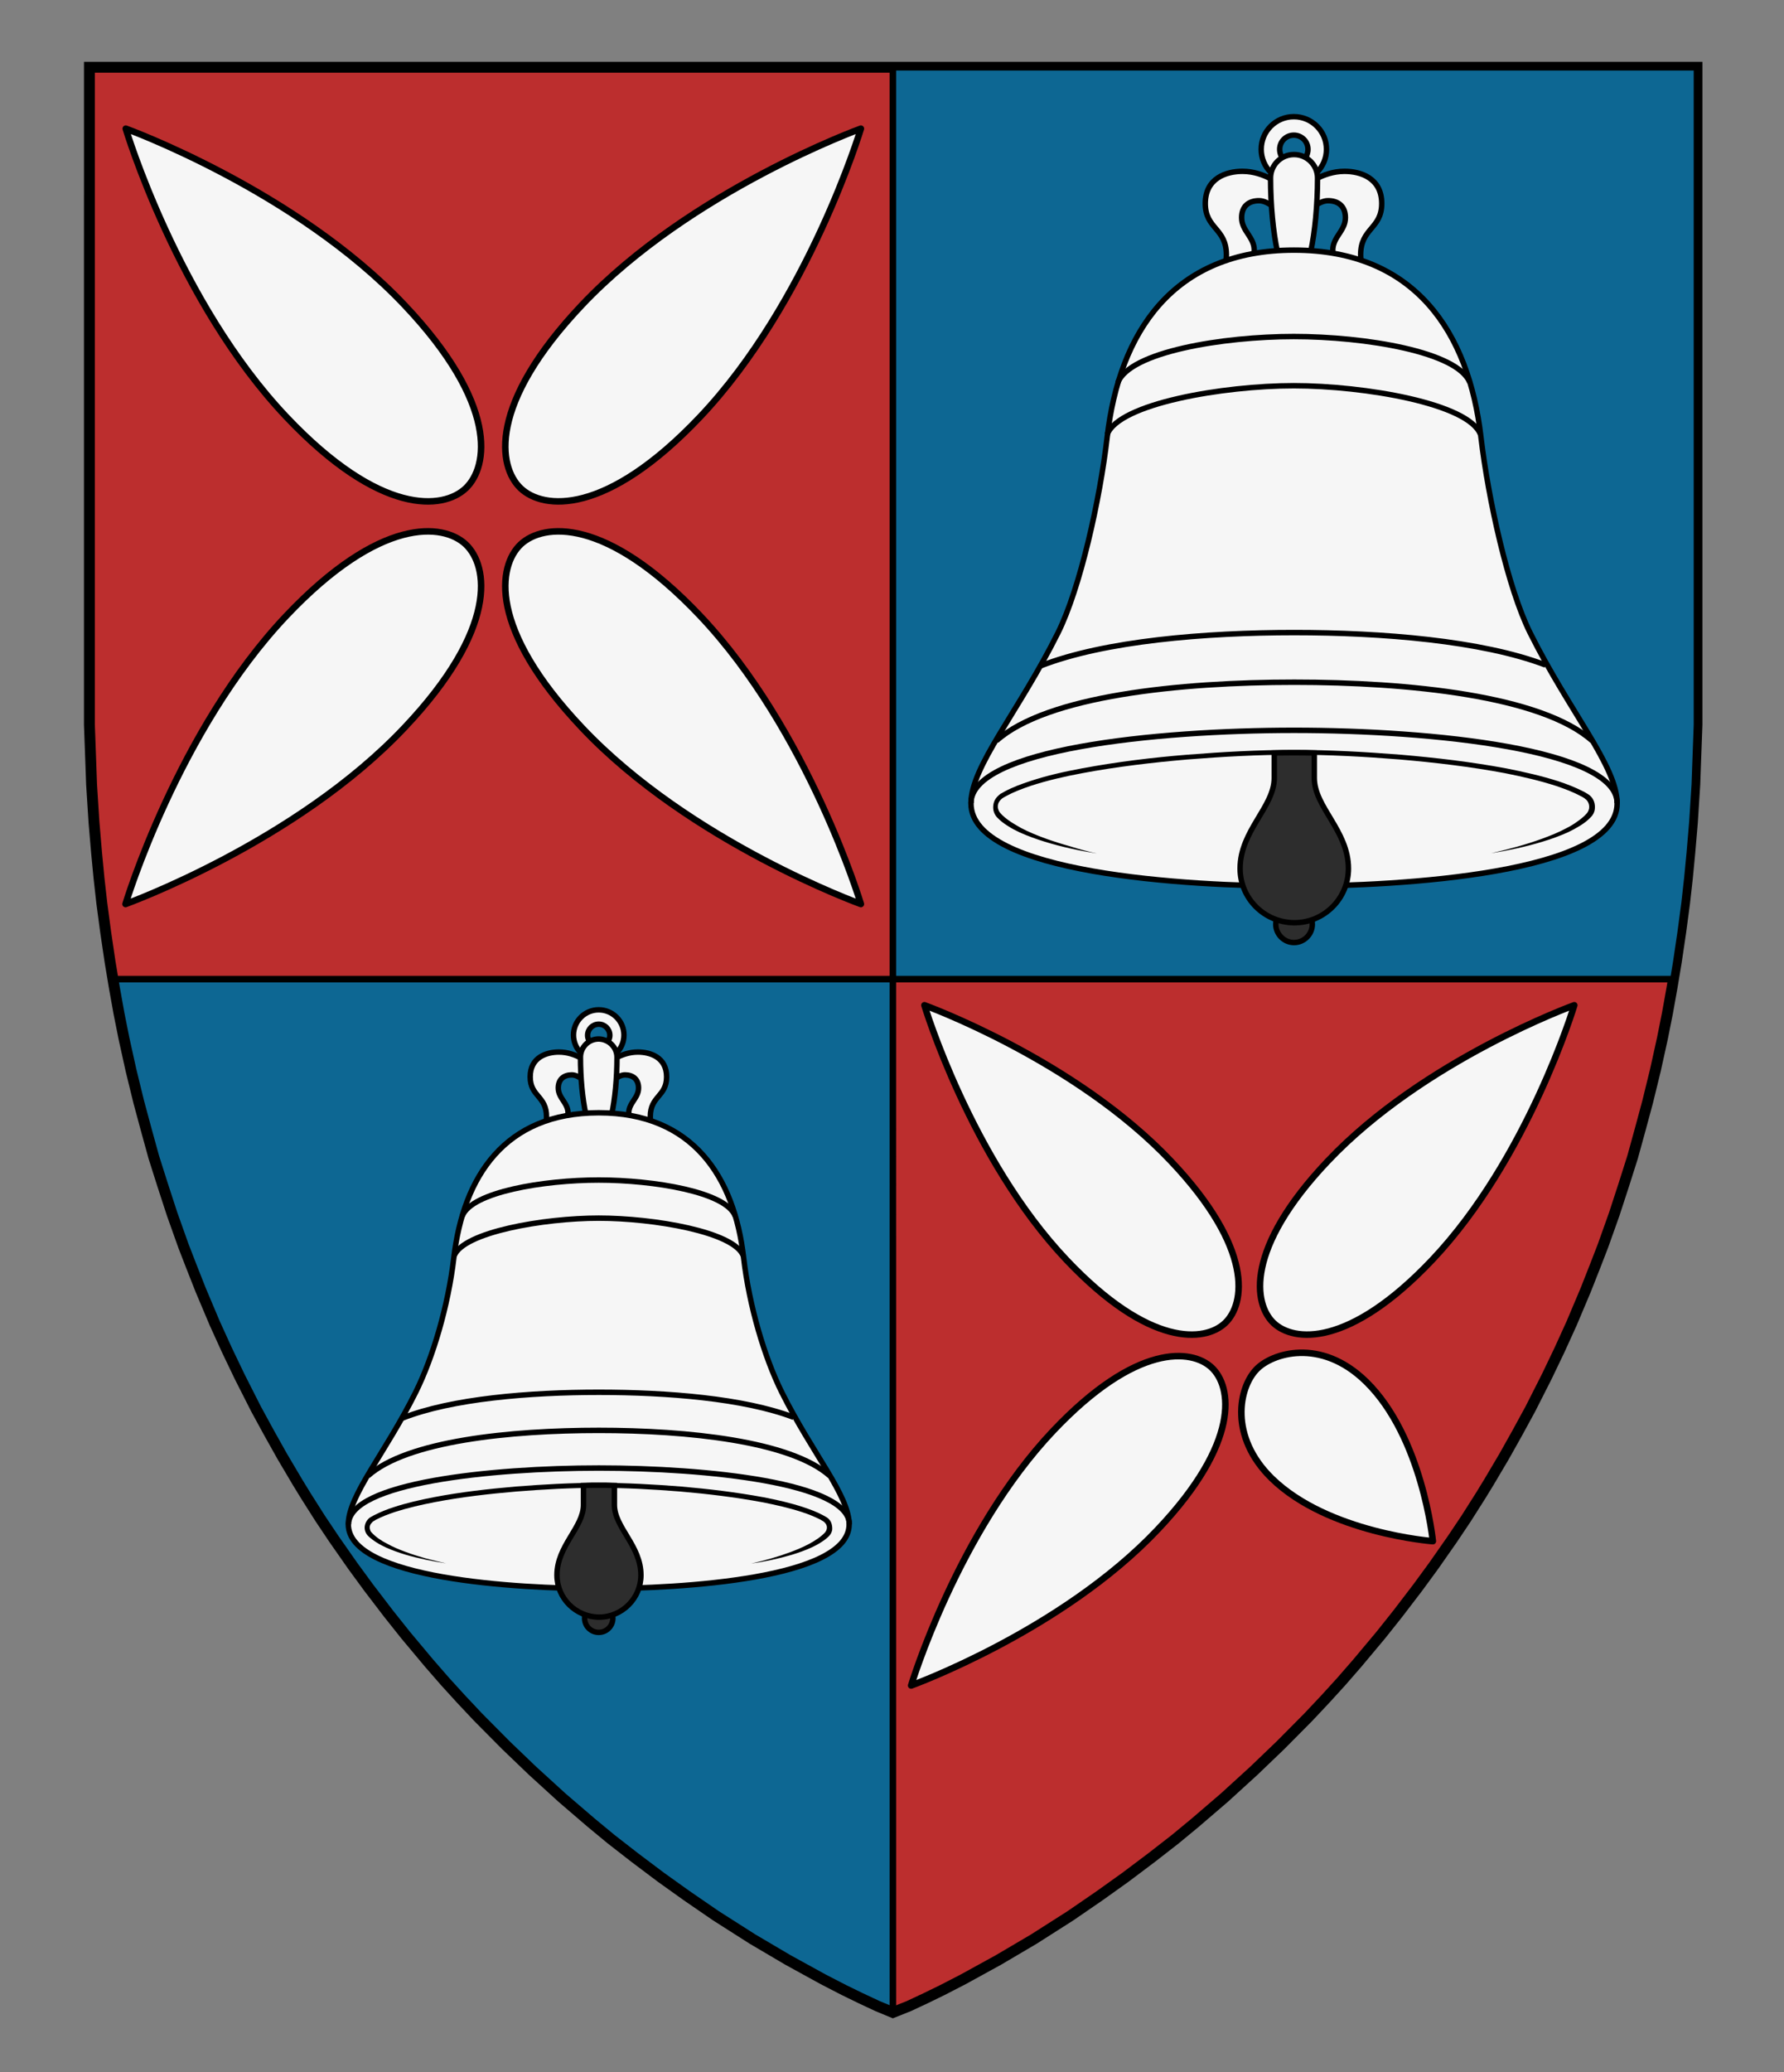
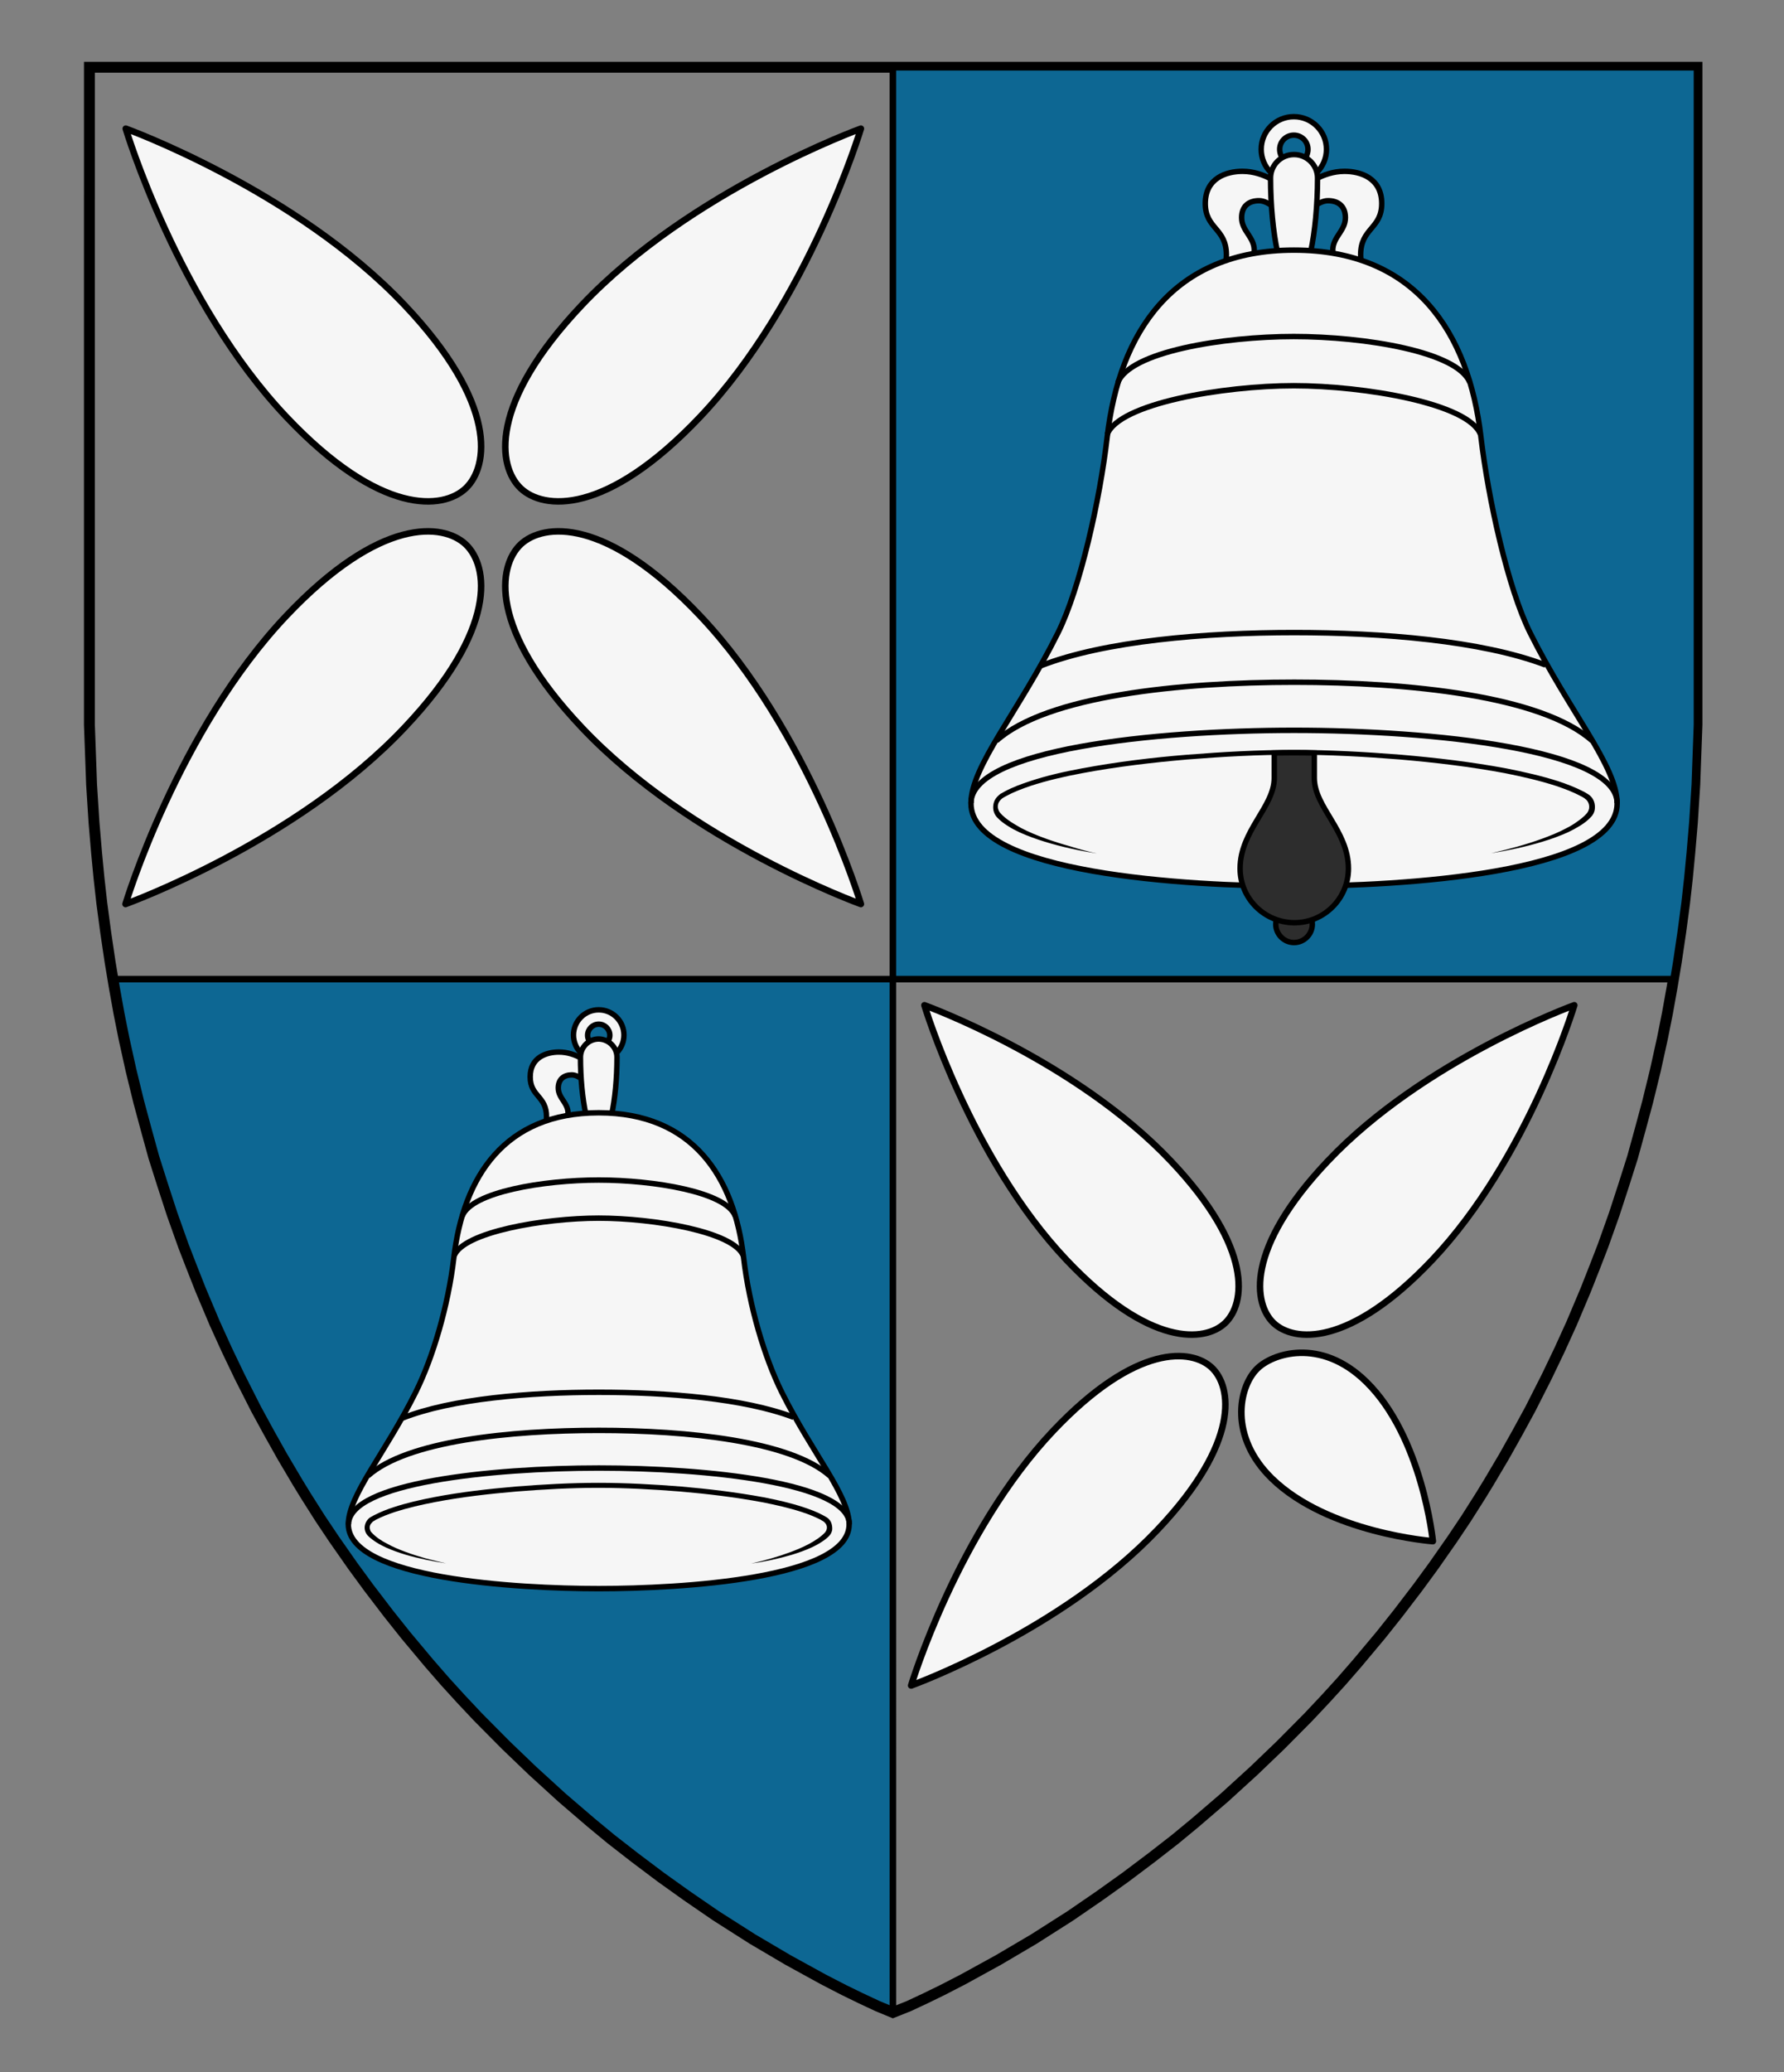
<svg xmlns="http://www.w3.org/2000/svg" xmlns:ns1="http://www.inkscape.org/namespaces/inkscape" xmlns:ns2="http://sodipodi.sourceforge.net/DTD/sodipodi-0.dtd" version="1.1" id="Layer_1" x="0px" y="0px" width="820px" height="952px" viewBox="0 0 820 952" enable-background="new 0 0 820 952" xml:space="preserve" ns1:version="0.92.2 (5c3e80d, 2017-08-06)" ns2:docname="Comminges_de_Saint-Lary1.svg">
  <rect x="0" y="0" width="820" height="952" fill="#808080" stroke="none" />
  <defs id="defs17" />
  <ns2:namedview pagecolor="#ffffff" bordercolor="#666666" borderopacity="1" objecttolerance="10" gridtolerance="10" guidetolerance="10" ns1:pageopacity="0" ns1:pageshadow="2" ns1:window-width="640" ns1:window-height="480" id="namedview15" showgrid="false" ns1:zoom="0.24789916" ns1:cx="410" ns1:cy="476" ns1:window-x="0" ns1:window-y="0" ns1:window-maximized="0" ns1:current-layer="Layer_1" />
  <g id="g218">
-     <path style="fill:#bc2e2e" ns1:connector-curvature="0" id="path2" d="m 410.7,924.5 7,-2.9 7.7,-3.6 7.8,-3.8 9.5,-4.9 16.2,-8.9 16.3,-9.6 16.8,-10.7 13.4,-9.2 11.9,-8.5 12.1,-9.1 10.8,-8.4 9.2,-7.6 13.4,-11.5 13.6,-12.4 12.1,-11.6 12.9,-13 7.9,-8.4 7.2,-7.9 7.4,-8.5 10.8,-12.9 7.8,-9.8 9.1,-11.9 7.4,-10.1 8.6,-12.3 6.3,-9.4 6.6,-10.4 3.8,-6.2 7.1,-12 6,-10.7 6,-11 7.6,-15 5.8,-12.1 5.6,-12.3 6.5,-15.4 4.3,-10.9 3.6,-9.3 5.2,-14.6 4.4,-13.5 4,-12.6 3.5,-12.7 3.4,-12.6 3.6,-14.7 3.2,-14.5 2.3,-11.5 2.1,-11.7 2,-12 2,-13.5 1.8,-13.5 1.3,-11.6 1.1,-11.5 1.2,-14.1 1.1,-17.3 0.4,-11.2 0.6,-16.3 V 30.9 H 41.1 v 302 l 0.6,16.3 0.4,11.2 1.1,17.3 1.2,14.1 1.1,11.5 1.3,11.6 1.8,13.5 2,13.5 2,12 2.1,11.7 2.3,11.5 3.2,14.5 3.6,14.7 3.4,12.6 3.5,12.7 4,12.6 4.4,13.5 5.2,14.6 3.6,9.3 4.3,10.9 6.5,15.4 5.6,12.3 5.8,12.1 7.6,15 6,11 6,10.7 7.1,12 3.8,6.2 6.6,10.4 6.3,9.4 8.6,12.3 7.4,10.1 9.1,11.9 7.8,9.8 10.8,12.9 7.4,8.5 7.2,7.9 7.9,8.4 12.9,13 12.1,11.6 13.6,12.4 13.4,11.5 9.2,7.6 10.8,8.4 12.1,9.1 11.9,8.5 13.4,9.2 16.8,10.7 16.3,9.6 16.2,8.9 9.5,4.9 7.8,3.8 7.7,3.6 z" />
    <path d="m 52.6,453.9 2.1,11.7 2.3,11.5 3.2,14.5 3.6,14.7 3.4,12.6 3.5,12.7 4,12.6 4.4,13.5 5.2,14.6 3.6,9.3 4.3,10.9 6.5,15.4 5.6,12.3 5.8,12.1 7.6,15 6,11 6,10.7 7.1,12 3.8,6.2 6.6,10.4 6.3,9.4 8.6,12.3 7.4,10.1 9.1,11.9 7.8,9.8 10.8,12.9 7.4,8.5 7.2,7.9 7.9,8.4 12.9,13 12.1,11.6 13.6,12.4 13.4,11.5 9.2,7.6 10.8,8.4 12.1,9.1 11.9,8.5 13.4,9.2 16.8,10.7 16.3,9.6 16.2,8.9 9.5,4.9 7.8,3.8 7.7,3.6 7,2.8 V 449.8 H 51.9 Z" id="path4" ns1:connector-curvature="0" style="fill:#0d6793;stroke:#000000;stroke-width:3;stroke-miterlimit:10" />
    <path d="m 410.4,924.5 -7,-2.9 -7.7,-3.6 -7.8,-3.8 -9.5,-4.9 -16.2,-8.9 -16.3,-9.6 -16.8,-10.7 -13.4,-9.2 -11.9,-8.5 -12.1,-9.1 -10.8,-8.4 -9.2,-7.6 -13.4,-11.5 -13.6,-12.4 -12.1,-11.6 -12.9,-13 -7.9,-8.4 -7.2,-7.9 -7.4,-8.5 -10.8,-12.9 -7.8,-9.8 -9.1,-11.9 -7.4,-10.1 -8.6,-12.3 -6.3,-9.4 -6.6,-10.4 -3.8,-6.2 -7.1,-12 -6,-10.7 -6,-11 -7.6,-15 -5.8,-12.1 -5.6,-12.3 -6.5,-15.4 -4.3,-10.9 -3.6,-9.3 -5.2,-14.6 -4.4,-13.5 -4,-12.6 -3.5,-12.7 -3.4,-12.6 -3.6,-14.7 -3.2,-14.5 -2.3,-11.5 -2.1,-11.7 -2,-12 -2,-13.5 -1.8,-13.5 -1.3,-11.6 -1.1,-11.5 -1.2,-14.1 -1.1,-17.3 -0.4,-11.2 -0.6,-16.3 V 30.9 H 780 v 302 l -0.6,16.3 -0.4,11.2 -1.1,17.3 -1.2,14.1 -1.1,11.5 -1.3,11.6 -1.8,13.5 -2,13.5 -2,12 -2.1,11.7 -2.3,11.5 -3.2,14.5 -3.6,14.7 -3.4,12.6 -3.5,12.7 -4,12.6 -4.4,13.5 -5.2,14.6 -3.6,9.3 -4.3,10.9 -6.5,15.4 -5.6,12.3 -5.8,12.1 -7.6,15 -6,11 -6,10.7 -7.1,12 -3.8,6.2 -6.6,10.4 -6.3,9.4 -8.6,12.3 -7.4,10.1 -9.1,11.9 -7.8,9.8 -10.8,12.9 -7.4,8.5 -7.2,7.9 -7.9,8.4 -12.9,13 -12.1,11.6 -13.6,12.4 -13.4,11.5 -9.2,7.6 -10.8,8.4 -12.1,9.1 -11.9,8.5 -13.4,9.2 -16.8,10.7 -16.3,9.6 -16.2,8.9 -9.5,4.9 -7.8,3.8 -7.7,3.6 z" id="path8" ns1:connector-curvature="0" style="fill:none;stroke:#000000;stroke-width:5;stroke-miterlimit:10" />
    <g id="g168">
      <path style="fill:#f6f6f6;stroke:#000000;stroke-width:3;stroke-linejoin:round;stroke-miterlimit:10" ns1:connector-curvature="0" id="path10" d="m 627.9,634.7 c -21,-20.5 -43.4,-12.9 -50.3,-5.7 -8.3,8.5 -12.7,31 7,50.2 25.9,25.2 74,28.8 74,28.8 0,0 -4.8,-48 -30.7,-73.3 z" />
      <path style="fill:#f6f6f6;stroke:#000000;stroke-width:3;stroke-linejoin:round;stroke-miterlimit:10" ns1:connector-curvature="0" id="path12" d="m 538.2,533.4 c 38.2,40.3 34.1,65.7 24.9,74.4 -9.2,8.7 -34.7,11.3 -72.9,-29 -44.1,-46.6 -65.3,-117 -65.3,-117 0,0 69.2,25 113.3,71.6 z" />
      <path style="fill:#f6f6f6;stroke:#000000;stroke-width:3;stroke-linejoin:round;stroke-miterlimit:10" ns1:connector-curvature="0" id="path14" d="m 610.3,533.4 c -38.2,40.3 -34.1,65.7 -24.9,74.4 9.2,8.7 34.7,11.3 72.9,-29 44.1,-46.6 65.3,-117 65.3,-117 0,0 -69.2,25 -113.3,71.6 z" />
      <path style="fill:#f6f6f6;stroke:#000000;stroke-width:3;stroke-linejoin:round;stroke-miterlimit:10" ns1:connector-curvature="0" id="path16" d="m 532.1,702.7 c 38.2,-40.3 34.1,-65.7 24.9,-74.4 -9.2,-8.7 -34.7,-11.3 -72.9,29 -44.1,46.6 -65.3,117 -65.3,117 0,0 69.2,-25 113.3,-71.6 z" />
    </g>
    <g id="g174">
      <path style="fill:#f6f6f6;stroke:#000000;stroke-width:3;stroke-linejoin:round;stroke-miterlimit:10" ns1:connector-curvature="0" id="path18" d="m 185.9,140.1 c 43.2,45.6 38.6,74.3 28.2,84.2 -10.4,9.9 -39.3,12.8 -82.5,-32.8 C 81.7,138.8 57.8,59.1 57.8,59.1 c 0,0 78.2,28.3 128.1,81 z" />
      <path style="fill:#f6f6f6;stroke:#000000;stroke-width:3;stroke-linejoin:round;stroke-miterlimit:10" ns1:connector-curvature="0" id="path20" d="m 267.5,140.1 c -43.2,45.6 -38.6,74.3 -28.2,84.2 10.4,9.9 39.3,12.8 82.5,-32.8 49.9,-52.7 73.9,-132.4 73.9,-132.4 0,0 -78.3,28.3 -128.2,81 z" />
      <path style="fill:#f6f6f6;stroke:#000000;stroke-width:3;stroke-linejoin:round;stroke-miterlimit:10" ns1:connector-curvature="0" id="path22" d="m 267.5,334.3 c -43.2,-45.6 -38.6,-74.3 -28.2,-84.2 10.4,-9.8 39.3,-12.8 82.5,32.8 49.9,52.7 73.9,132.4 73.9,132.4 0,0 -78.3,-28.2 -128.2,-81 z" />
      <path style="fill:#f6f6f6;stroke:#000000;stroke-width:3;stroke-linejoin:round;stroke-miterlimit:10" ns1:connector-curvature="0" id="path24" d="m 185.9,334.3 c 43.2,-45.6 38.6,-74.3 28.2,-84.2 -10.4,-9.8 -39.3,-12.8 -82.5,32.8 -49.9,52.7 -73.9,132.4 -73.9,132.4 0,0 78.3,-28.2 128.2,-81 z" />
    </g>
    <g id="g147">
      <path style="fill:#0d6793;stroke:#000000;stroke-width:3;stroke-miterlimit:10" ns1:connector-curvature="0" id="path6" d="m 410.4,449.8 h 358.8 l 1.3,-7.9 2,-13.5 1.8,-13.5 1.3,-11.6 1.1,-11.5 1.2,-14.1 1.1,-17.3 0.4,-11.2 0.6,-16.3 V 30.9 H 410.4 Z" />
      <path style="fill:#f6f6f6;stroke:#000000;stroke-width:2.5;stroke-miterlimit:10" ns1:connector-curvature="0" id="path26" d="m 601.7,97 c 0,0 4.3,-4.8 8.7,-4.8 4.7,0 8,2.5 8,7.8 0,6.1 -5.8,8.8 -5.8,15 0,6.2 16.3,13.5 16.3,13.5 0,0 -3.5,-3.6 -3.5,-11.4 0,-12.4 9.7,-11.9 9.7,-23.6 0,-11.7 -9.7,-14.8 -17.1,-14.8 -10.5,0 -18.3,7 -18.3,7 z" />
      <path style="fill:#f6f6f6;stroke:#000000;stroke-width:2.5;stroke-miterlimit:10" ns1:connector-curvature="0" id="path28" d="m 587.4,97 c 0,0 -4.3,-4.8 -8.7,-4.8 -4.7,0 -8,2.5 -8,7.8 0,6.1 5.8,8.8 5.8,15 0,6.2 -16.3,13.5 -16.3,13.5 0,0 3.5,-3.6 3.5,-11.4 0,-12.4 -9.7,-11.9 -9.7,-23.6 0,-11.7 9.7,-14.8 17.1,-14.8 10.5,0 18.3,7 18.3,7 z" />
      <path style="fill:#f6f6f6;stroke:#000000;stroke-width:2.5;stroke-miterlimit:10" ns1:connector-curvature="0" id="path30" d="m 594.7,62.1 c 3.6,0 6.5,2.9 6.5,6.5 0,3.6 -2.9,7.1 -6.5,7.1 -3.6,0 -6.5,-3.5 -6.5,-7.1 0,-3.6 2.9,-6.5 6.5,-6.5 m 0,-8.5 c -8.3,0 -15,6.7 -15,15 0,8.3 6.7,15 15,15 8.3,0 15,-6.7 15,-15 0,-8.3 -6.7,-15 -15,-15 z" />
      <path style="fill:#f6f6f6;stroke:#000000;stroke-width:2.5;stroke-miterlimit:10" ns1:connector-curvature="0" id="path32" d="m 605.6,81.8 c 0,25 -4.8,48.9 -10.8,48.9 -6,0 -10.8,-23.9 -10.8,-48.9 0,-6 4.8,-10.8 10.8,-10.8 5.9,0 10.8,4.8 10.8,10.8 z" />
      <path style="fill:#2d2d2d;stroke:#000000;stroke-width:2.5;stroke-miterlimit:10" ns1:connector-curvature="0" id="path34" d="m 597.9,410.5 c 0,4.5 5.3,8.2 5.3,14.1 0,4.6 -3.8,8.4 -8.4,8.4 -4.6,0 -8.4,-3.8 -8.4,-8.4 0,-5.9 5.3,-9.6 5.3,-14.1" />
      <path style="fill:#f6f6f6;stroke:#000000;stroke-width:2.5;stroke-miterlimit:10" ns1:connector-curvature="0" id="path36" d="m 594.8,407.1 c 48.9,0 148.5,-5.8 148.5,-38 0,-17.1 -21.8,-41.9 -40,-78.4 -10.2,-20.5 -19.2,-61.2 -22.6,-89.9 -5.6,-48.1 -30.2,-85.9 -85.9,-85.9 -55.7,0 -80.3,37.8 -85.9,85.9 -3.3,28.7 -12.4,69.4 -22.6,89.9 -18.2,36.5 -40,61.3 -40,78.4 0,32.2 99.7,38 148.5,38 z" />
      <path style="fill:none;stroke:#000000;stroke-width:2.5;stroke-miterlimit:10" ns1:connector-curvature="0" id="path38" d="m 446.3,369 c 0,-24.7 84.5,-33.5 148.5,-33.5 64,0 148.5,8.8 148.5,33.5" />
      <path ns1:connector-curvature="0" d="m 504.2,392.1 c -8.1,-1.3 -16.1,-3 -23.9,-5.4 -3.9,-1.2 -7.8,-2.6 -11.6,-4.3 -1.9,-0.9 -3.7,-1.8 -5.5,-3 -1.8,-1.1 -3.5,-2.4 -5,-4 -0.8,-0.9 -1.4,-2.1 -1.6,-3.3 -0.2,-1.2 -0.1,-2.5 0.3,-3.7 0.4,-1.2 1.2,-2.2 2.1,-3 0.2,-0.2 0.5,-0.4 0.7,-0.6 0.2,-0.2 0.5,-0.3 0.7,-0.4 0.5,-0.3 0.9,-0.5 1.4,-0.8 3.7,-2 7.6,-3.4 11.5,-4.7 7.8,-2.6 15.8,-4.4 23.9,-5.9 16.1,-3 32.4,-5 48.6,-6.3 16.3,-1.3 32.6,-2.2 49,-2.2 16.4,0 32.7,0.9 49,2.2 16.3,1.4 32.5,3.3 48.6,6.3 8,1.6 16.1,3.4 23.9,5.9 3.9,1.3 7.8,2.8 11.5,4.7 0.5,0.2 0.9,0.5 1.4,0.8 l 0.7,0.4 c 0.2,0.2 0.5,0.3 0.7,0.5 1,0.8 1.7,1.8 2.1,3 0.4,1.2 0.5,2.4 0.3,3.7 -0.2,1.2 -0.8,2.4 -1.7,3.3 -1.5,1.6 -3.2,2.9 -5,4 -1.8,1.1 -3.6,2.1 -5.5,3 -3.8,1.7 -7.6,3.1 -11.6,4.3 -7.8,2.4 -15.9,4.1 -23.9,5.4 4,-0.9 7.9,-1.9 11.9,-3 3.9,-1.1 7.8,-2.3 11.6,-3.7 3.8,-1.4 7.6,-2.9 11.1,-4.8 1.8,-0.9 3.5,-1.9 5.1,-3.1 1.6,-1.1 3.2,-2.4 4.4,-3.8 0.5,-0.6 0.8,-1.3 1,-2.1 0.1,-0.8 0.1,-1.6 -0.2,-2.4 -0.3,-0.8 -0.7,-1.4 -1.3,-1.9 -0.2,-0.1 -0.3,-0.2 -0.5,-0.4 l -0.6,-0.4 c -0.4,-0.3 -0.9,-0.5 -1.3,-0.7 -3.5,-1.9 -7.3,-3.3 -11.1,-4.6 -7.7,-2.5 -15.6,-4.3 -23.6,-5.9 -16,-3 -32.2,-4.9 -48.4,-6.3 -16.2,-1.3 -32.5,-2.2 -48.8,-2.2 -16.3,0 -32.5,0.9 -48.8,2.2 -16.2,1.4 -32.4,3.3 -48.4,6.3 -8,1.5 -15.9,3.3 -23.6,5.8 -3.8,1.3 -7.6,2.7 -11.1,4.6 -0.4,0.2 -0.9,0.5 -1.3,0.7 -0.2,0.1 -0.4,0.3 -0.6,0.4 -0.2,0.1 -0.3,0.2 -0.5,0.4 -0.6,0.5 -1.1,1.2 -1.4,1.9 -0.3,0.8 -0.3,1.6 -0.2,2.3 0.2,0.8 0.5,1.5 1,2.1 1.2,1.4 2.8,2.7 4.4,3.8 1.6,1.1 3.4,2.1 5.1,3.1 3.6,1.9 7.3,3.4 11.1,4.8 3.8,1.4 7.7,2.6 11.6,3.7 4.4,1.4 8.3,2.4 12.3,3.3 z" id="path42" />
      <path style="fill:none;stroke:#000000;stroke-width:2.5;stroke-miterlimit:10" ns1:connector-curvature="0" d="m 675.6,175.8 c -5.3,-14.2 -48.3,-21.2 -80.9,-21.2 -32.5,0 -75.5,7 -80.9,21.2" stroke-miterlimit="10" id="path44" />
      <path style="fill:none;stroke:#000000;stroke-width:2.5;stroke-miterlimit:10" ns1:connector-curvature="0" d="m 508.9,199.6 c 5.3,-14.2 53.3,-22.4 85.8,-22.4 32.5,0 80.5,8.2 85.8,22.4" stroke-miterlimit="10" id="path46" />
      <path style="fill:none;stroke:#000000;stroke-width:2.5;stroke-miterlimit:10" ns1:connector-curvature="0" d="m 731.8,340.3 c -23.2,-20.7 -84.5,-26.9 -137,-26.9 h 0.2 c -52.6,0 -113.8,6.2 -137,26.9" stroke-miterlimit="10" id="path48" />
      <path style="fill:none;stroke:#000000;stroke-width:2.5;stroke-miterlimit:10" ns1:connector-curvature="0" d="M 710.4,305.5 C 681,294.3 635.3,290.6 594.8,290.6 h 0.2 c -41,0 -87.3,3.8 -116.7,15.3" stroke-miterlimit="10" id="path50" />
      <path style="fill:#2d2d2d;stroke:#000000;stroke-width:2.5;stroke-miterlimit:10" ns1:connector-curvature="0" d="m 570,399 c 0,-17.4 15.7,-28.3 15.7,-41.6 v -11.5 c 3.3,-0.1 6.4,-0.1 9.2,-0.1 2.8,0 5.9,0 9.2,0.1 v 11.5 c 0,13.4 15.7,24.2 15.7,41.6 0,13.7 -11.1,24.9 -24.9,24.9 C 581.1,423.8 570,412.7 570,399 Z" stroke-miterlimit="10" id="path52" />
    </g>
    <g id="g162">
-       <path style="fill:#f6f6f6;stroke:#000000;stroke-width:2.5;stroke-miterlimit:10" ns1:connector-curvature="0" d="m 280.6,497.5 c 0,0 3.3,-3.7 6.7,-3.7 3.6,0 6.2,2 6.2,6 0,4.7 -4.5,6.8 -4.5,11.6 0,4.8 12.6,10.4 12.6,10.4 0,0 -2.7,-2.8 -2.7,-8.8 0,-9.6 7.5,-9.2 7.5,-18.3 0,-9 -7.5,-11.4 -13.2,-11.4 -8.1,0 -14.1,5.4 -14.1,5.4 z" stroke-miterlimit="10" id="path54" />
      <path style="fill:#f6f6f6;stroke:#000000;stroke-width:2.5;stroke-miterlimit:10" ns1:connector-curvature="0" d="m 269.5,497.5 c 0,0 -3.3,-3.7 -6.7,-3.7 -3.6,0 -6.2,2 -6.2,6 0,4.7 4.5,6.8 4.5,11.6 0,4.8 -12.6,10.4 -12.6,10.4 0,0 2.7,-2.8 2.7,-8.8 0,-9.6 -7.5,-9.2 -7.5,-18.3 0,-9 7.5,-11.4 13.2,-11.4 8.1,0 14.1,5.4 14.1,5.4 z" stroke-miterlimit="10" id="path56" />
      <path style="fill:#f6f6f6;stroke:#000000;stroke-width:2.5;stroke-miterlimit:10" ns1:connector-curvature="0" d="m 275.2,470.5 c 2.8,0 5.1,2.3 5.1,5.1 0,2.8 -2.3,5.5 -5.1,5.5 -2.8,0 -5.1,-2.7 -5.1,-5.5 0,-2.8 2.3,-5.1 5.1,-5.1 m 0,-6.6 c -6.4,0 -11.6,5.2 -11.6,11.6 0,6.4 5.2,11.6 11.6,11.6 6.4,0 11.6,-5.2 11.6,-11.6 0,-6.4 -5.2,-11.6 -11.6,-11.6 z" stroke-miterlimit="10" id="path58" />
      <path style="fill:#f6f6f6;stroke:#000000;stroke-width:2.5;stroke-miterlimit:10" ns1:connector-curvature="0" d="m 283.6,485.7 c 0,19.4 -3.7,37.9 -8.4,37.9 -4.6,0 -8.4,-18.5 -8.4,-37.9 0,-4.6 3.7,-8.4 8.4,-8.4 4.6,0.1 8.4,3.8 8.4,8.4 z" stroke-miterlimit="10" id="path60" />
-       <path style="fill:#2d2d2d;stroke:#000000;stroke-width:2.5;stroke-miterlimit:10" ns1:connector-curvature="0" d="m 277.6,732.5 c 0,3.5 4.1,6.3 4.1,10.9 0,3.6 -2.9,6.5 -6.5,6.5 -3.6,0 -6.5,-2.9 -6.5,-6.5 0,-4.6 4.1,-7.4 4.1,-10.9" stroke-miterlimit="10" id="path62" />
      <path style="fill:#f6f6f6;stroke:#000000;stroke-width:2.5;stroke-miterlimit:10" ns1:connector-curvature="0" d="m 275.2,729.8 c 37.9,0 115.1,-4.5 115.1,-29.5 0,-13.3 -16.9,-32.5 -31,-60.8 -7.9,-15.9 -14.9,-39.4 -17.5,-61.7 -4.3,-37.2 -23.4,-66.6 -66.6,-66.6 -43.2,0 -62.2,29.3 -66.6,66.6 -2.6,22.2 -9.6,45.8 -17.5,61.7 -14.1,28.3 -31,47.5 -31,60.8 0.1,25 77.3,29.5 115.1,29.5 z" stroke-miterlimit="10" id="path64" />
      <path style="fill:none;stroke:#000000;stroke-width:2.5;stroke-miterlimit:10" ns1:connector-curvature="0" d="m 160.2,700.3 c 0,-19.1 65.5,-25.9 115.1,-25.9 49.6,0 115.1,6.8 115.1,25.9" stroke-miterlimit="10" id="path66" />
      <path ns1:connector-curvature="0" d="m 205,718.2 c -6.3,-1 -12.5,-2.2 -18.6,-4 -3,-0.9 -6.1,-2 -9,-3.3 -1.5,-0.7 -2.9,-1.4 -4.3,-2.3 -1.4,-0.9 -2.7,-1.8 -4,-3.1 -0.7,-0.7 -1.2,-1.7 -1.4,-2.7 -0.2,-1 -0.1,-2 0.3,-3 0.3,-0.9 1,-1.8 1.7,-2.4 0.2,-0.2 0.4,-0.3 0.6,-0.4 l 0.5,-0.3 c 0.4,-0.2 0.7,-0.4 1.1,-0.6 2.9,-1.5 5.9,-2.7 9,-3.7 6.1,-2 12.3,-3.4 18.5,-4.6 12.5,-2.4 25.1,-3.8 37.7,-4.9 12.6,-1 25.3,-1.7 38,-1.7 12.7,0 25.3,0.7 38,1.7 12.6,1.1 25.2,2.6 37.7,4.9 6.2,1.2 12.5,2.6 18.5,4.6 3,1 6.1,2.1 9,3.7 0.4,0.2 0.7,0.4 1.1,0.6 l 0.5,0.3 c 0.2,0.1 0.4,0.3 0.6,0.4 0.8,0.7 1.4,1.5 1.7,2.5 0.3,1 0.4,2 0.3,3 -0.2,1 -0.7,2 -1.4,2.7 -1.2,1.3 -2.6,2.2 -4,3.1 -1.4,0.9 -2.8,1.6 -4.3,2.3 -2.9,1.3 -6,2.4 -9,3.3 -6.1,1.8 -12.3,3.1 -18.6,4 6.2,-1.4 12.3,-3.1 18.2,-5.3 2.9,-1.1 5.8,-2.3 8.6,-3.8 2.7,-1.5 5.4,-3.2 7.3,-5.3 0.7,-0.9 1,-2.1 0.6,-3.2 -0.2,-0.5 -0.5,-1 -1,-1.4 -0.1,-0.1 -0.2,-0.2 -0.3,-0.3 l -0.5,-0.3 c -0.3,-0.2 -0.7,-0.4 -1,-0.6 -2.7,-1.4 -5.6,-2.5 -8.6,-3.5 -5.9,-1.9 -12.1,-3.3 -18.2,-4.5 -12.4,-2.3 -24.9,-3.8 -37.5,-4.9 -12.6,-1 -25.2,-1.7 -37.8,-1.7 -12.6,0 -25.2,0.7 -37.8,1.7 -12.6,1.1 -25.1,2.5 -37.5,4.9 -6.2,1.2 -12.3,2.6 -18.2,4.5 -3,1 -5.9,2.1 -8.6,3.5 -0.3,0.2 -0.7,0.4 -1,0.6 l -0.5,0.3 c -0.1,0.1 -0.2,0.2 -0.3,0.3 -0.4,0.4 -0.8,0.9 -1,1.4 -0.2,0.5 -0.2,1.1 -0.1,1.7 0.1,0.5 0.3,1.1 0.7,1.5 1.9,2.1 4.5,3.9 7.3,5.3 2.7,1.5 5.6,2.7 8.6,3.8 2.9,1.1 6,2 9,2.9 3.3,0.8 6.3,1.6 9.4,2.3 z" id="path68" />
      <path style="fill:none;stroke:#000000;stroke-width:2.5;stroke-miterlimit:10" ns1:connector-curvature="0" d="m 337.9,558.6 c -4.1,-11 -37.4,-16.5 -62.7,-16.5 -25.3,0 -58.5,5.5 -62.7,16.5" stroke-miterlimit="10" id="path70" />
      <path style="fill:none;stroke:#000000;stroke-width:2.5;stroke-miterlimit:10" ns1:connector-curvature="0" d="m 208.7,577 c 4.1,-11 41.3,-17.4 66.5,-17.4 25.2,0 62.4,6.3 66.5,17.4" stroke-miterlimit="10" id="path72" />
      <path style="fill:none;stroke:#000000;stroke-width:2.5;stroke-miterlimit:10" ns1:connector-curvature="0" d="m 381.4,678 c -18,-16 -65.5,-20.9 -106.2,-20.9 h 0.1 c -40.7,0 -88.2,4.8 -106.2,20.9" stroke-miterlimit="10" id="path74" />
      <path style="fill:none;stroke:#000000;stroke-width:2.5;stroke-miterlimit:10" ns1:connector-curvature="0" d="M 364.8,651.1 C 342,642.4 306.6,639.6 275.2,639.6 h 0.1 c -31.8,0 -67.7,2.9 -90.4,11.9" stroke-miterlimit="10" id="path76" />
-       <path style="fill:#2d2d2d;stroke:#000000;stroke-width:2.5;stroke-miterlimit:10" ns1:connector-curvature="0" d="m 256,723.6 c 0,-13.5 12.2,-21.9 12.2,-32.3 v -8.9 c 2.5,-0.1 4.9,-0.1 7.1,-0.1 2.2,0 4.6,0 7.1,0.1 v 8.9 c 0,10.4 12.2,18.7 12.2,32.3 0,10.6 -8.6,19.3 -19.3,19.3 -10.7,-0.1 -19.3,-8.7 -19.3,-19.3 z" stroke-miterlimit="10" id="path78" />
    </g>
  </g>
</svg>